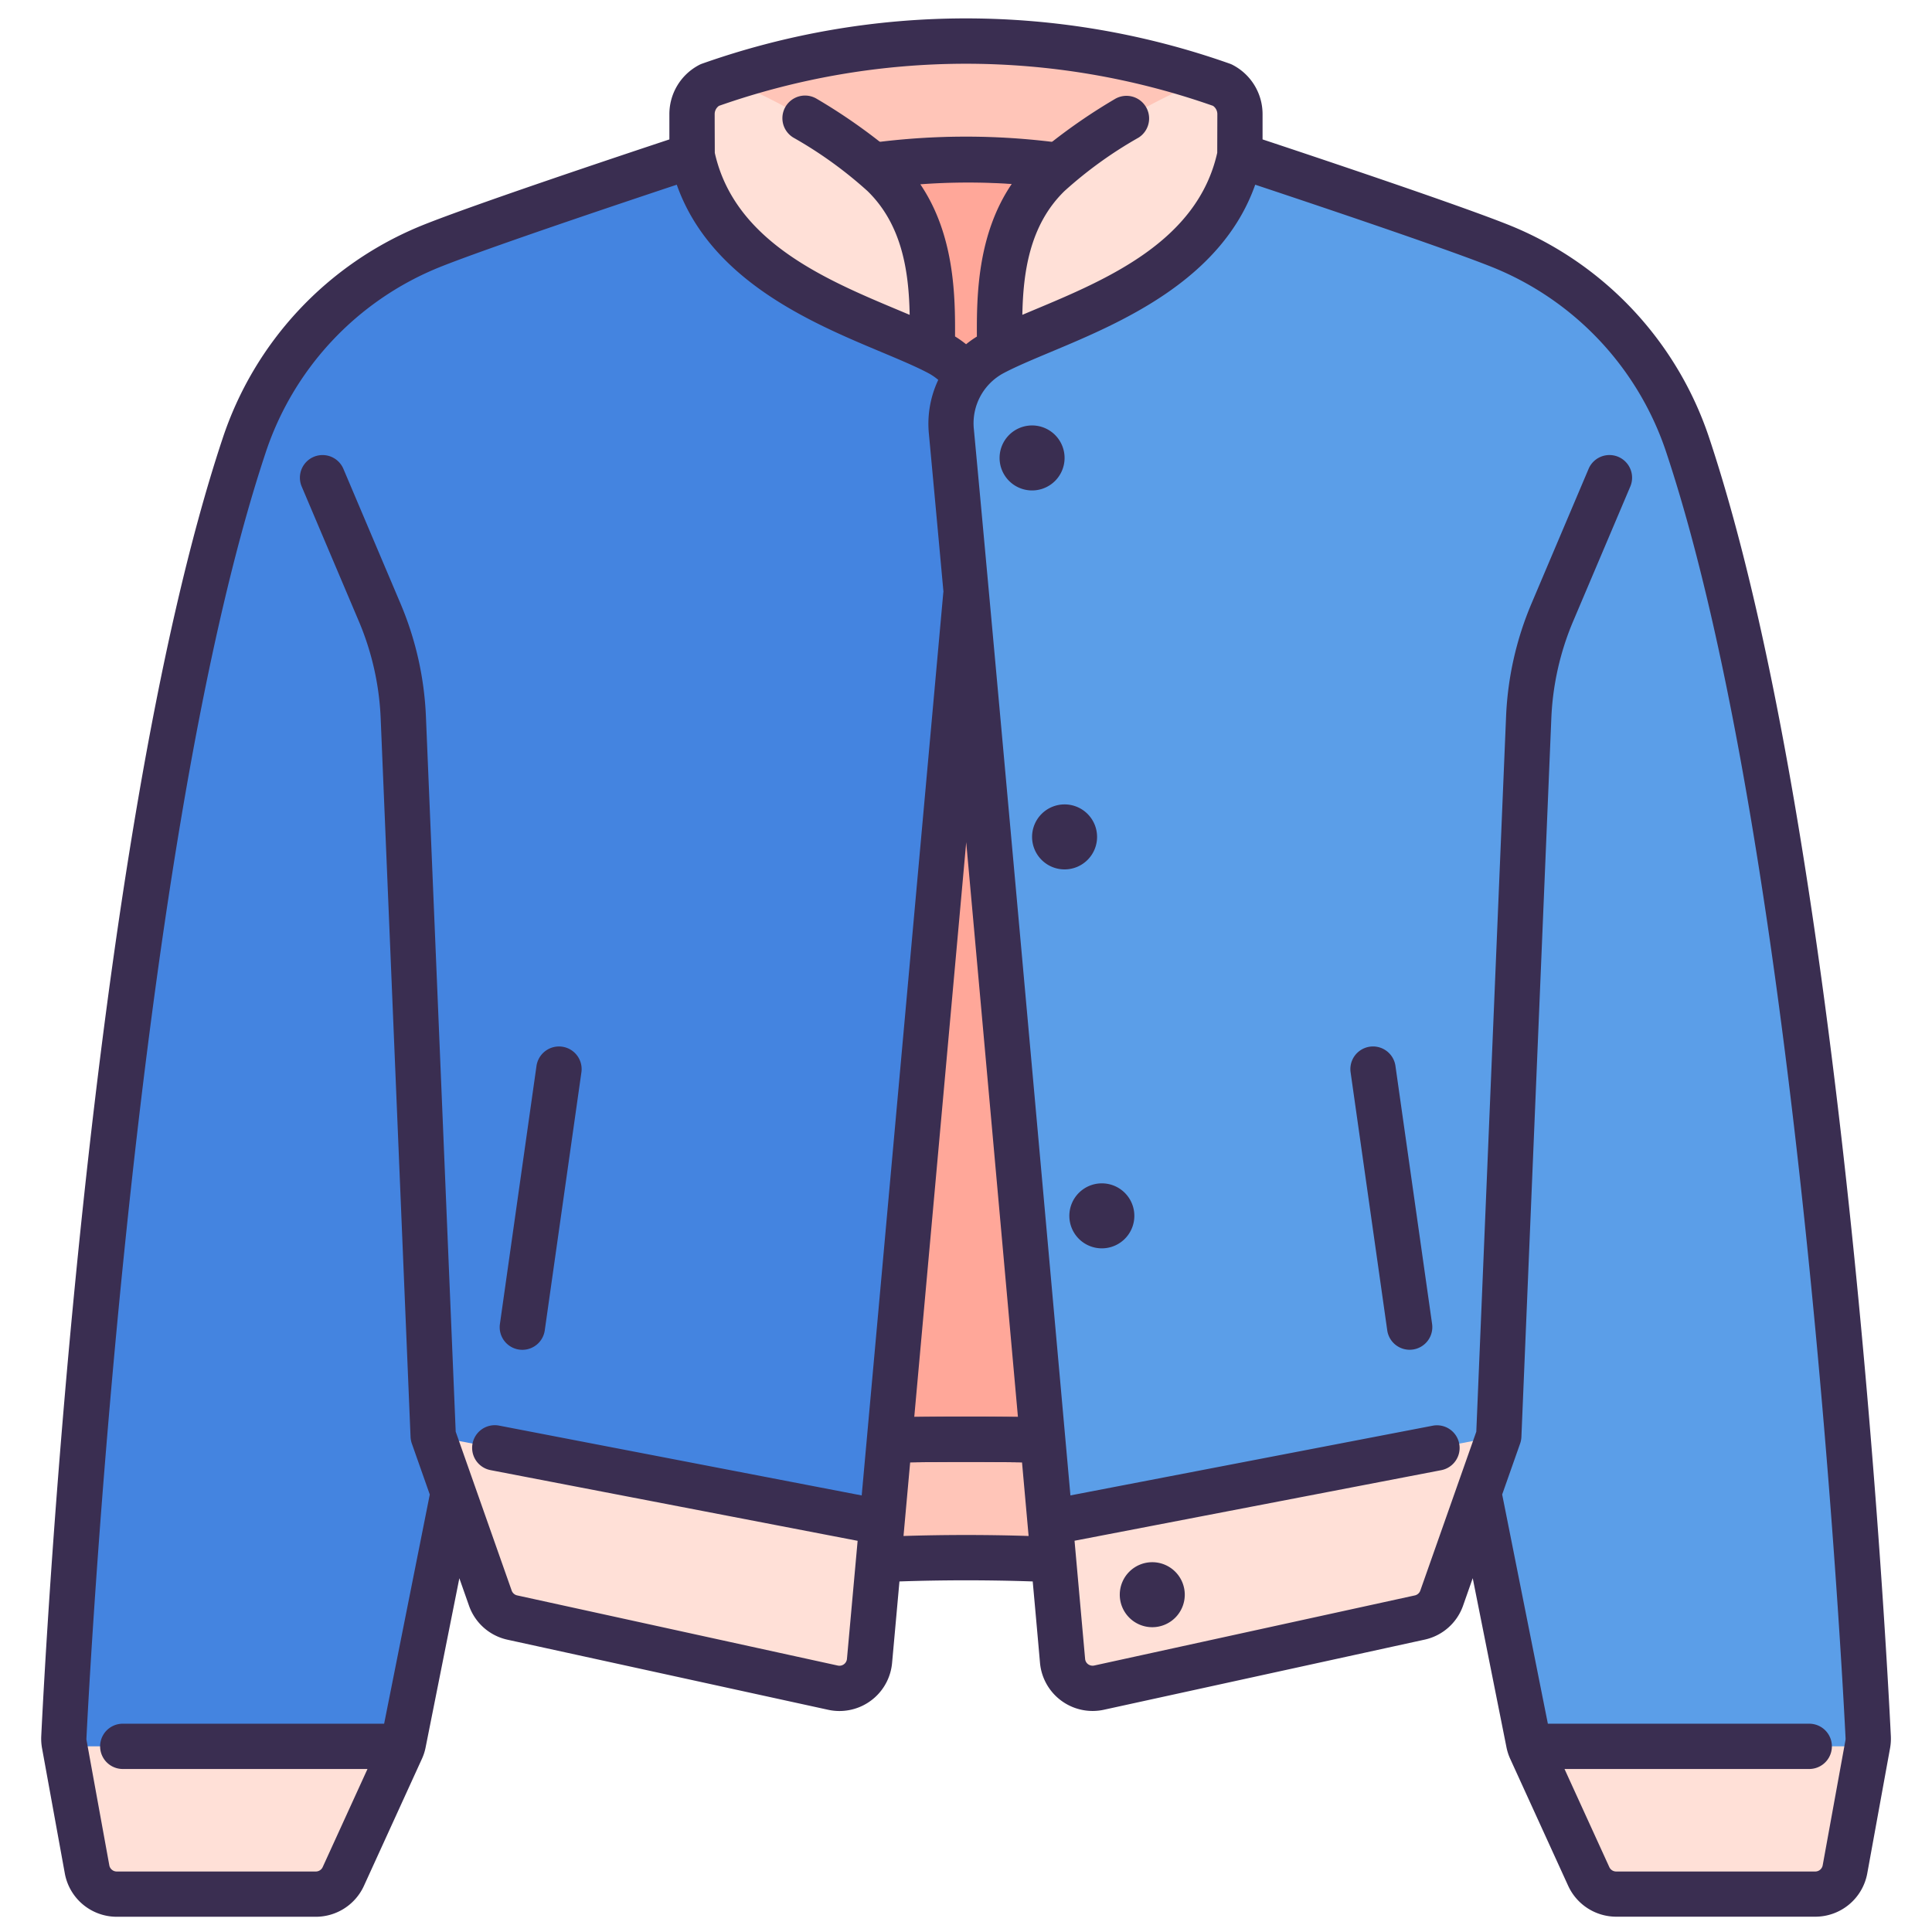
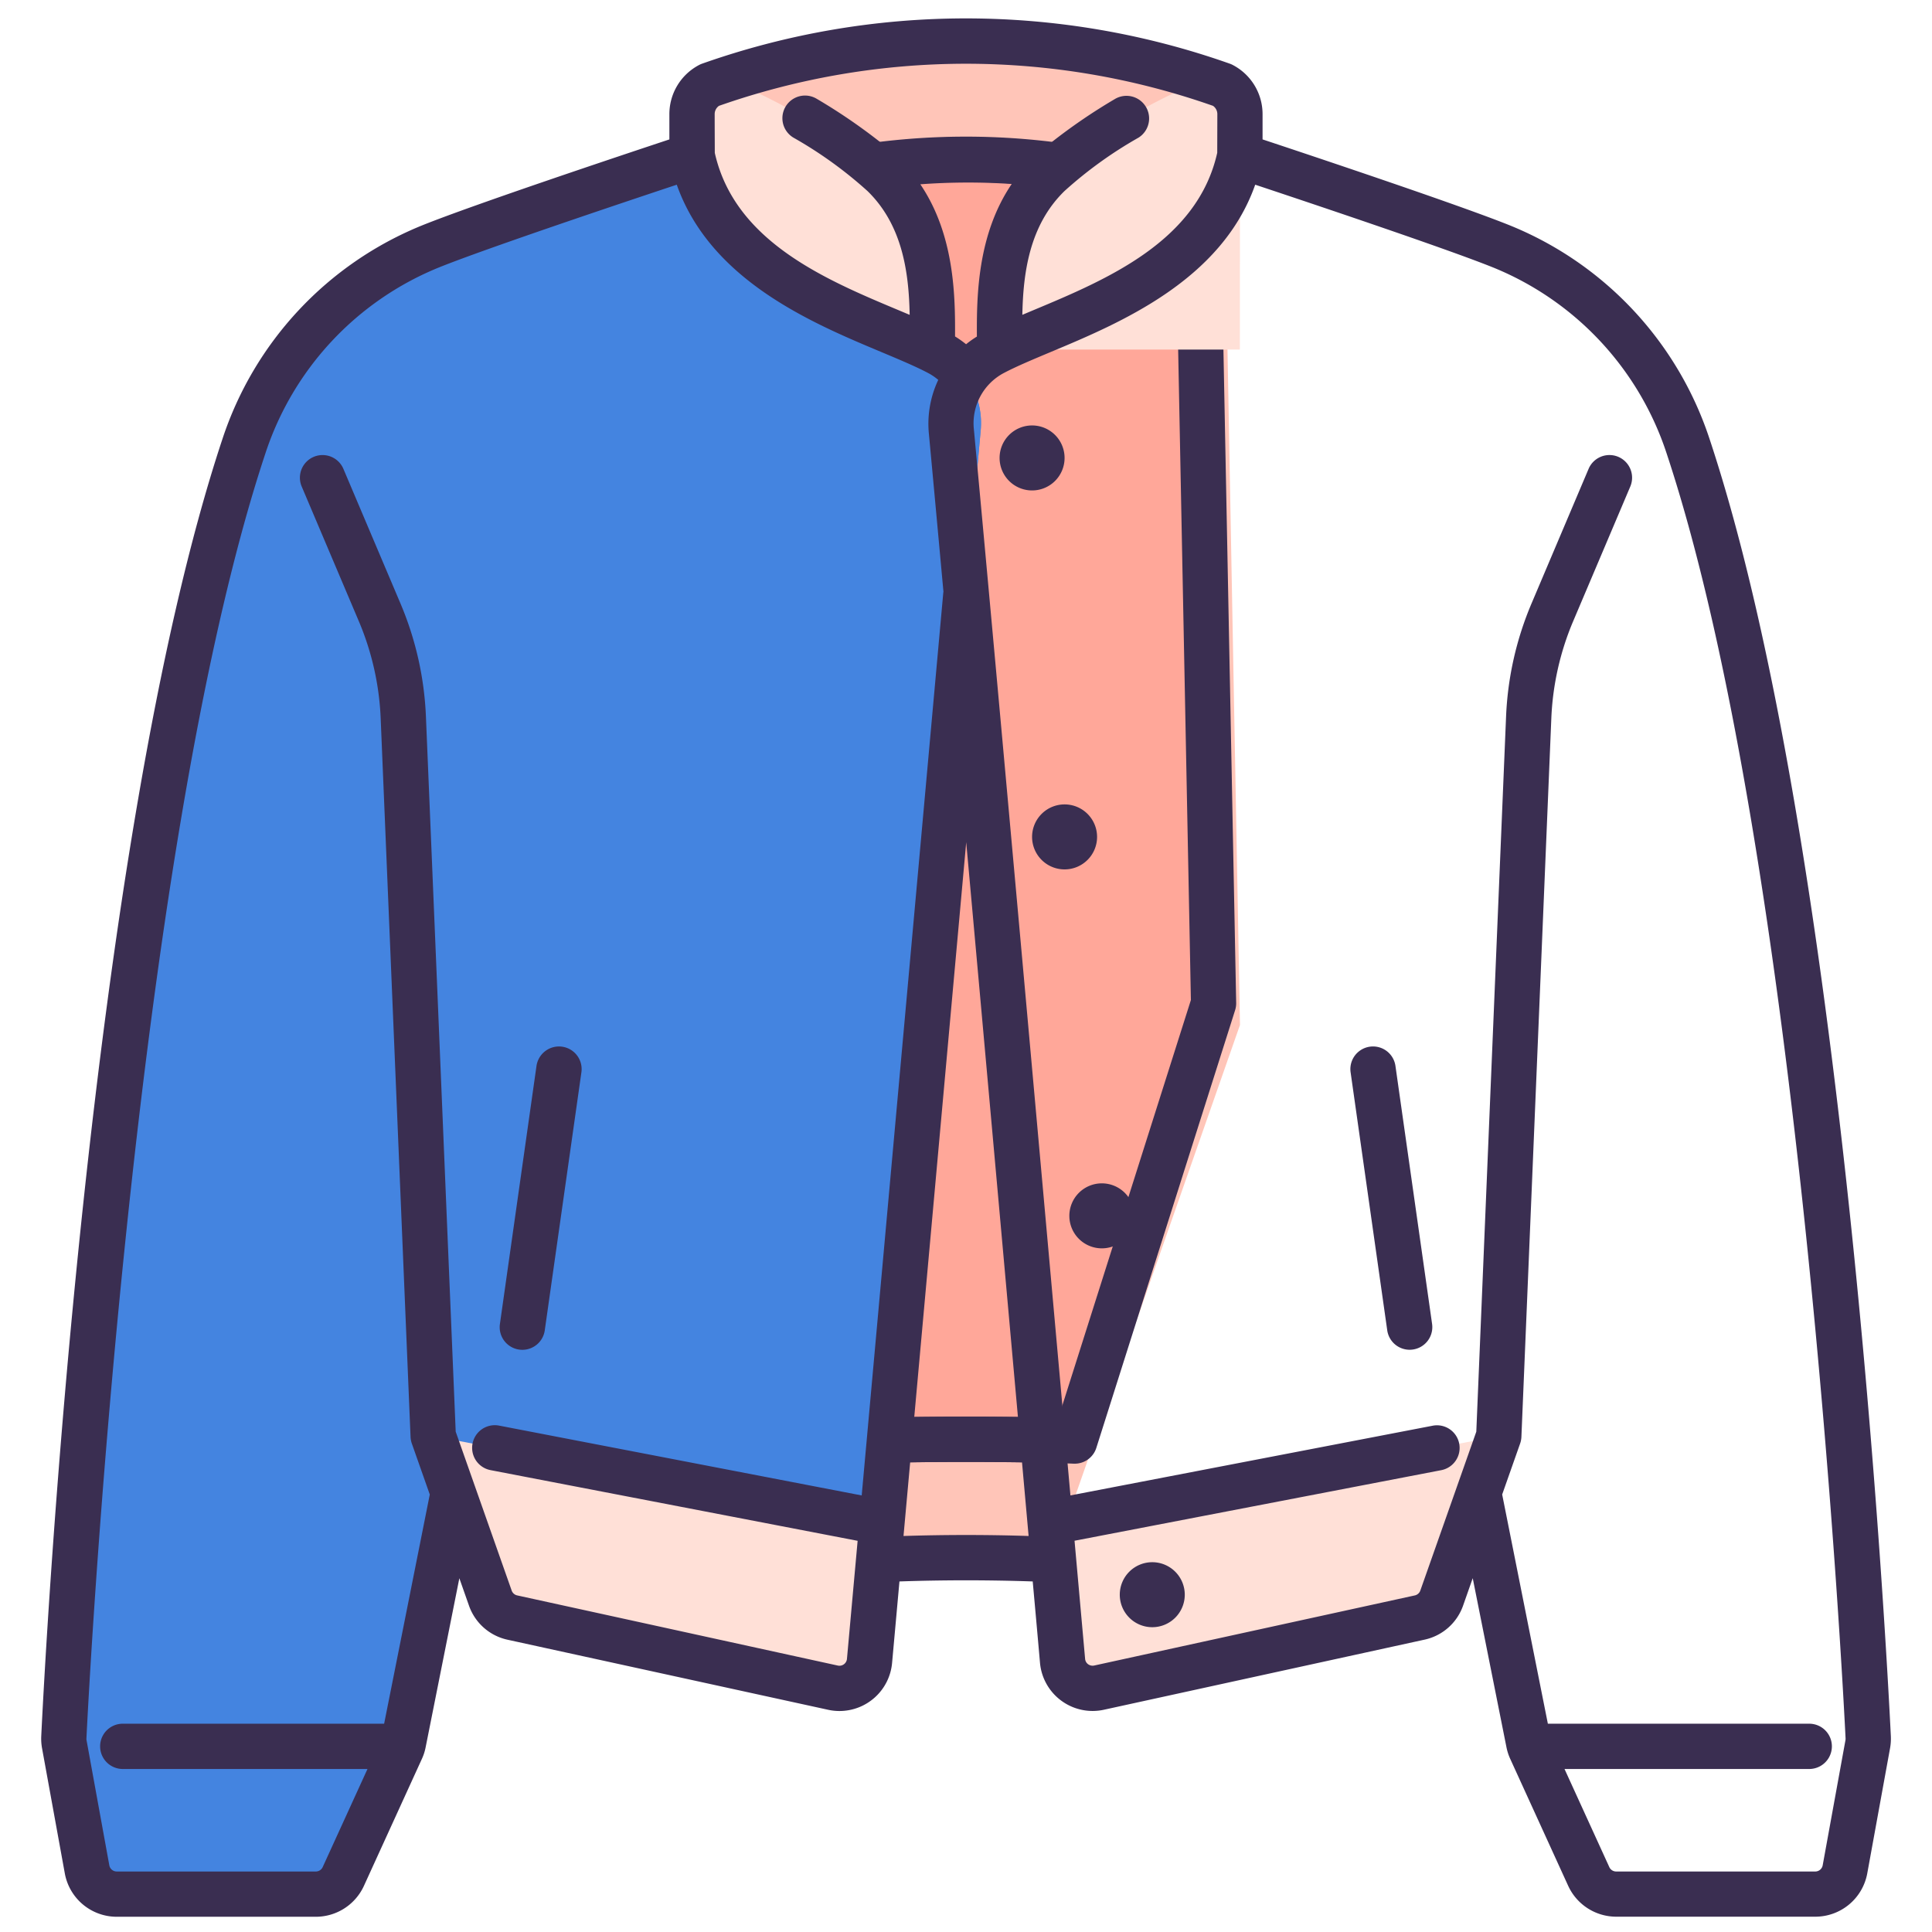
<svg xmlns="http://www.w3.org/2000/svg" data-name="Filled Outline" width="512" viewBox="0 0 128 128" height="512" id="Filled_Outline">
  <path fill="#ffc5b8" d="m81 5.642a51.012 51.012 0 0 0 -33.932-.031l-1.218 62.3 12.365 35.412q5.773-.258 11.55 0l12.387-35.417z" />
  <path fill="#ffa799" d="m79.36 13.207a46.091 46.091 0 0 0 -30.66-.029l-1.1 53.294 9.173 29c3.479-.155 10.958-.155 14.438 0l9.2-29z" />
  <path fill="#3a2e51" d="m71.209 96.973c-.022 0-.045 0-.067 0-3.411-.151-10.9-.151-14.3 0a1.506 1.506 0 0 1 -1.5-1.046l-9.174-29a1.5 1.5 0 0 1 -.07-.484l1.1-53.293a1.5 1.5 0 0 1 1.016-1.388 47.284 47.284 0 0 1 31.632.028 1.5 1.5 0 0 1 1.015 1.391l1.039 53.261a1.491 1.491 0 0 1 -.07.483l-9.195 29a1.5 1.5 0 0 1 -1.426 1.048zm-7.221-3.118c2.216 0 4.431.026 6.135.077l8.777-27.678-1.018-51.954a44.179 44.179 0 0 0 -27.707-.027l-1.075 51.982 8.754 27.677c1.706-.051 3.919-.077 6.134-.077z" />
-   <path fill="#ffe0d7" d="m61.769 23.161c0-3.006.3-8.128-3.248-11.576a36.333 36.333 0 0 0 -9.71-6.048 2.174 2.174 0 0 0 -2.963 2.031c0 1.429.008 15.307.008 15.307z" />
+   <path fill="#ffe0d7" d="m61.769 23.161c0-3.006.3-8.128-3.248-11.576a36.333 36.333 0 0 0 -9.71-6.048 2.174 2.174 0 0 0 -2.963 2.031c0 1.429.008 15.307.008 15.307" />
  <path fill="#ffe0d7" d="m66.231 23.161c0-3.006-.295-8.128 3.248-11.576a36.333 36.333 0 0 1 9.71-6.048 2.174 2.174 0 0 1 2.963 2.031c0 1.429-.008 15.593-.008 15.593z" />
  <path fill="#5081d1" d="m62.19 23.39c-4.45-2.35-14.55-4.66-16.33-13.07 0 0-13.32 4.39-17.32 6a21.627 21.627 0 0 0 -12.38 13.25c-8.95 26.98-11.74 81.62-11.93 85.54a1.706 1.706 0 0 0 .03.45l.03.14 1.48 8.15a1.994 1.994 0 0 0 1.96 1.64h13.19a1.976 1.976 0 0 0 1.82-1.17l3.84-8.41.09-.21c.02-.07.04-.15.06-.23l1.72-8.62 1.58-7.95 2.45 6.98a2.025 2.025 0 0 0 1.46 1.29l21.25 4.64a2 2 0 0 0 2.42-1.77l.83-9.16 6.53-72.33a5.24 5.24 0 0 0 -2.78-5.16z" />
  <path fill="#4484e0" d="m62.19 23.39c-4.45-2.35-14.55-4.66-16.33-13.07 0 0-13.32 4.39-17.32 6a21.627 21.627 0 0 0 -12.38 13.25c-8.95 26.98-11.74 81.62-11.93 85.54a1.706 1.706 0 0 0 .03.45l.03.14 1.48 8.15a1.994 1.994 0 0 0 1.96 1.64h13.19a1.976 1.976 0 0 0 1.82-1.17l3.25-7.12.59-1.29.09-.21c.02-.07.04-.15.06-.23l.25-1.24 1.47-7.38 1.58-7.95 2.45 6.98a2.025 2.025 0 0 0 1.46 1.29l21.25 4.64a2 2 0 0 0 2.42-1.77l.83-9.16 6.53-72.33a5.24 5.24 0 0 0 -2.78-5.16z" />
-   <path fill="#5b9ee8" d="m111.84 29.57a21.627 21.627 0 0 0 -12.38-13.25c-4-1.61-17.32-6-17.32-6-1.78 8.41-11.88 10.72-16.33 13.07a5.24 5.24 0 0 0 -2.78 5.16l6.53 72.33.83 9.16a2 2 0 0 0 2.42 1.77l21.25-4.64a2.025 2.025 0 0 0 1.46-1.29l2.45-6.98.17.86 3.13 15.71c.02.08.04.16.06.23l.09.21 3.84 8.41a1.976 1.976 0 0 0 1.82 1.17h13.19a1.994 1.994 0 0 0 1.96-1.64l1.48-8.15.03-.14a1.706 1.706 0 0 0 .03-.45c-.19-3.92-2.98-58.56-11.93-85.54z" />
-   <path fill="#ffe0d7" d="m26.67 115.7-.09.21-3.84 8.41a1.976 1.976 0 0 1 -1.82 1.17h-13.19a1.994 1.994 0 0 1 -1.96-1.64l-1.48-8.15z" />
  <path fill="#ffe0d7" d="m58.44 100.88-.83 9.16a2 2 0 0 1 -2.42 1.77l-21.25-4.64a2.025 2.025 0 0 1 -1.46-1.29l-3.78-10.74 29.73 5.72z" />
-   <path fill="#ffe0d7" d="m123.71 115.7-1.48 8.15a1.994 1.994 0 0 1 -1.96 1.64h-13.19a1.976 1.976 0 0 1 -1.82-1.17l-3.84-8.41-.09-.21z" />
  <path fill="#ffe0d7" d="m99.3 95.14-3.78 10.74a2.025 2.025 0 0 1 -1.46 1.29l-21.25 4.64a2 2 0 0 1 -2.42-1.77l-.83-9.16.01-.02z" />
  <g fill="#3a2e51">
    <path d="m113.268 29.1a23.033 23.033 0 0 0 -13.249-14.173c-3.39-1.364-13.145-4.621-16.371-5.691v-1.667a3.673 3.673 0 0 0 -1.948-3.25 1.458 1.458 0 0 0 -.222-.1 52.437 52.437 0 0 0 -34.964 0 1.458 1.458 0 0 0 -.222.1 3.673 3.673 0 0 0 -1.944 3.251v1.667c-3.227 1.07-12.982 4.327-16.371 5.691a23.033 23.033 0 0 0 -13.245 14.172c-8.909 26.859-11.712 79.967-12 85.94a3.554 3.554 0 0 0 .053.783l1.509 8.294a3.5 3.5 0 0 0 3.443 2.874h13.19a3.507 3.507 0 0 0 3.183-2.046l3.84-8.411a3.39 3.39 0 0 0 .249-.771l2.234-11.2.639 1.816a3.487 3.487 0 0 0 2.555 2.257l21.241 4.642a3.457 3.457 0 0 0 .749.081 3.5 3.5 0 0 0 3.486-3.184l.488-5.4c2.933-.1 5.89-.1 8.829 0 .3 3.3.474 5.291.483 5.4a3.5 3.5 0 0 0 4.234 3.1l21.243-4.644a3.484 3.484 0 0 0 2.554-2.257l.638-1.815 2.235 11.2a3.473 3.473 0 0 0 .248.768l3.841 8.413a3.507 3.507 0 0 0 3.183 2.046h13.19a3.5 3.5 0 0 0 3.443-2.874l1.511-8.3a3.574 3.574 0 0 0 .051-.779c-.294-5.965-3.097-59.073-12.006-85.933zm-65.633-22.088a49.407 49.407 0 0 1 32.73 0 .667.667 0 0 1 .287.554l-.007 2.556c-1.314 5.871-7.328 8.4-12.17 10.424l-.742.312c.054-2.725.444-5.912 2.791-8.2a27.529 27.529 0 0 1 4.905-3.538 1.5 1.5 0 0 0 -1.529-2.58 37.587 37.587 0 0 0 -4.252 2.9 46.36 46.36 0 0 0 -11.308-.006 37.618 37.618 0 0 0 -4.24-2.894 1.5 1.5 0 1 0 -1.528 2.582 27.529 27.529 0 0 1 4.905 3.538c2.347 2.286 2.737 5.473 2.791 8.2l-.742-.312c-4.842-2.028-10.854-4.553-12.169-10.421 0-.406-.007-1.446-.008-2.559a.667.667 0 0 1 .286-.556zm16.37 15.795a6.889 6.889 0 0 0 -.731-.517c.015-2.674-.032-6.729-2.3-10.08a43.4 43.4 0 0 1 6.055-.02c-2.279 3.359-2.323 7.429-2.308 10.109a6.711 6.711 0 0 0 -.716.508zm.009 32.993c1.18 13.049 2.469 27.4 3.427 38.079-2.191-.028-4.668-.028-6.869 0zm-6.924 43.277-24.026-4.627a1.5 1.5 0 0 0 -.564 2.95l24.32 4.683-.707 7.823a.5.5 0 0 1 -.6.443l-21.247-4.649a.5.5 0 0 1 -.367-.323l-3.708-10.526-1.972-47.374a21.446 21.446 0 0 0 -1.689-7.5l-3.779-8.914a1.5 1.5 0 0 0 -2.762 1.172l3.78 8.913a18.439 18.439 0 0 1 1.452 6.452l1.979 47.6a1.538 1.538 0 0 0 .084.436l1.19 3.379-3.024 15.185h-17.317a1.5 1.5 0 1 0 0 3h16.214l-2.968 6.5a.5.5 0 0 1 -.455.292h-13.19a.5.5 0 0 1 -.492-.411l-1.507-8.281a.569.569 0 0 1 -.009-.115c.115-2.365 2.92-58.2 11.854-85.136a20.033 20.033 0 0 1 11.52-12.338c3.122-1.256 12.157-4.283 15.738-5.474 2.236 6.346 8.962 9.163 13.528 11.076 1.179.494 2.292.96 3.125 1.4a3.756 3.756 0 0 1 .671.456 6.8 6.8 0 0 0 -.625 3.524c.262 2.806.593 6.4.969 10.514 0 .017-.008.033-.01.051zm2.77 2.686.441-4.881c2.351-.034 5.07-.034 7.41 0 .158 1.769.305 3.405.437 4.881-2.759-.088-5.533-.087-8.288 0zm62.407 13.524-1.509 8.294a.5.5 0 0 1 -.492.411h-13.19a.5.5 0 0 1 -.455-.292l-2.968-6.5h16.214a1.5 1.5 0 0 0 0-3h-17.317l-3.027-15.186 1.19-3.378a1.538 1.538 0 0 0 .084-.436l1.982-47.6a18.439 18.439 0 0 1 1.452-6.453l3.78-8.913a1.5 1.5 0 0 0 -2.762-1.172l-3.779 8.914a21.446 21.446 0 0 0 -1.689 7.5l-1.972 47.376-1.245 3.531-.016.047-2.448 6.948a.5.5 0 0 1 -.366.323l-21.243 4.645a.51.51 0 0 1 -.4-.085.49.49 0 0 1 -.2-.358c-.012-.132-.276-3.083-.7-7.825l24.309-4.678a1.5 1.5 0 0 0 -.566-2.946l-24.015 4.621c-1.66-18.524-5-55.739-6.4-70.661a3.765 3.765 0 0 1 1.985-3.7c.834-.44 1.947-.906 3.126-1.4 4.57-1.914 11.296-4.731 13.531-11.077 3.581 1.191 12.616 4.218 15.738 5.474a20.033 20.033 0 0 1 11.521 12.335c8.934 26.935 11.739 82.771 11.854 85.13a.592.592 0 0 1 -.007.111z" />
    <path d="m70.531 30.34a2.153 2.153 0 1 0 -2.153 2.153 2.153 2.153 0 0 0 2.153-2.153z" />
    <path d="m72.684 55.444a2.153 2.153 0 1 0 -2.153 2.156 2.153 2.153 0 0 0 2.153-2.156z" />
    <path d="m73 78.4a2.153 2.153 0 1 0 2.153 2.153 2.153 2.153 0 0 0 -2.153-2.153z" />
    <path d="m76.341 103.5a2.153 2.153 0 1 0 2.153 2.153 2.153 2.153 0 0 0 -2.153-2.153z" />
    <path d="m92.452 70.62a1.5 1.5 0 0 0 -2.971.422l2.427 17.094a1.5 1.5 0 0 0 1.484 1.289 1.522 1.522 0 0 0 .212-.015 1.5 1.5 0 0 0 1.275-1.7z" />
    <path d="m37.244 69.346a1.507 1.507 0 0 0 -1.7 1.274l-2.423 17.094a1.5 1.5 0 0 0 1.275 1.7 1.522 1.522 0 0 0 .212.015 1.5 1.5 0 0 0 1.484-1.289l2.427-17.094a1.5 1.5 0 0 0 -1.275-1.7z" />
  </g>
</svg>